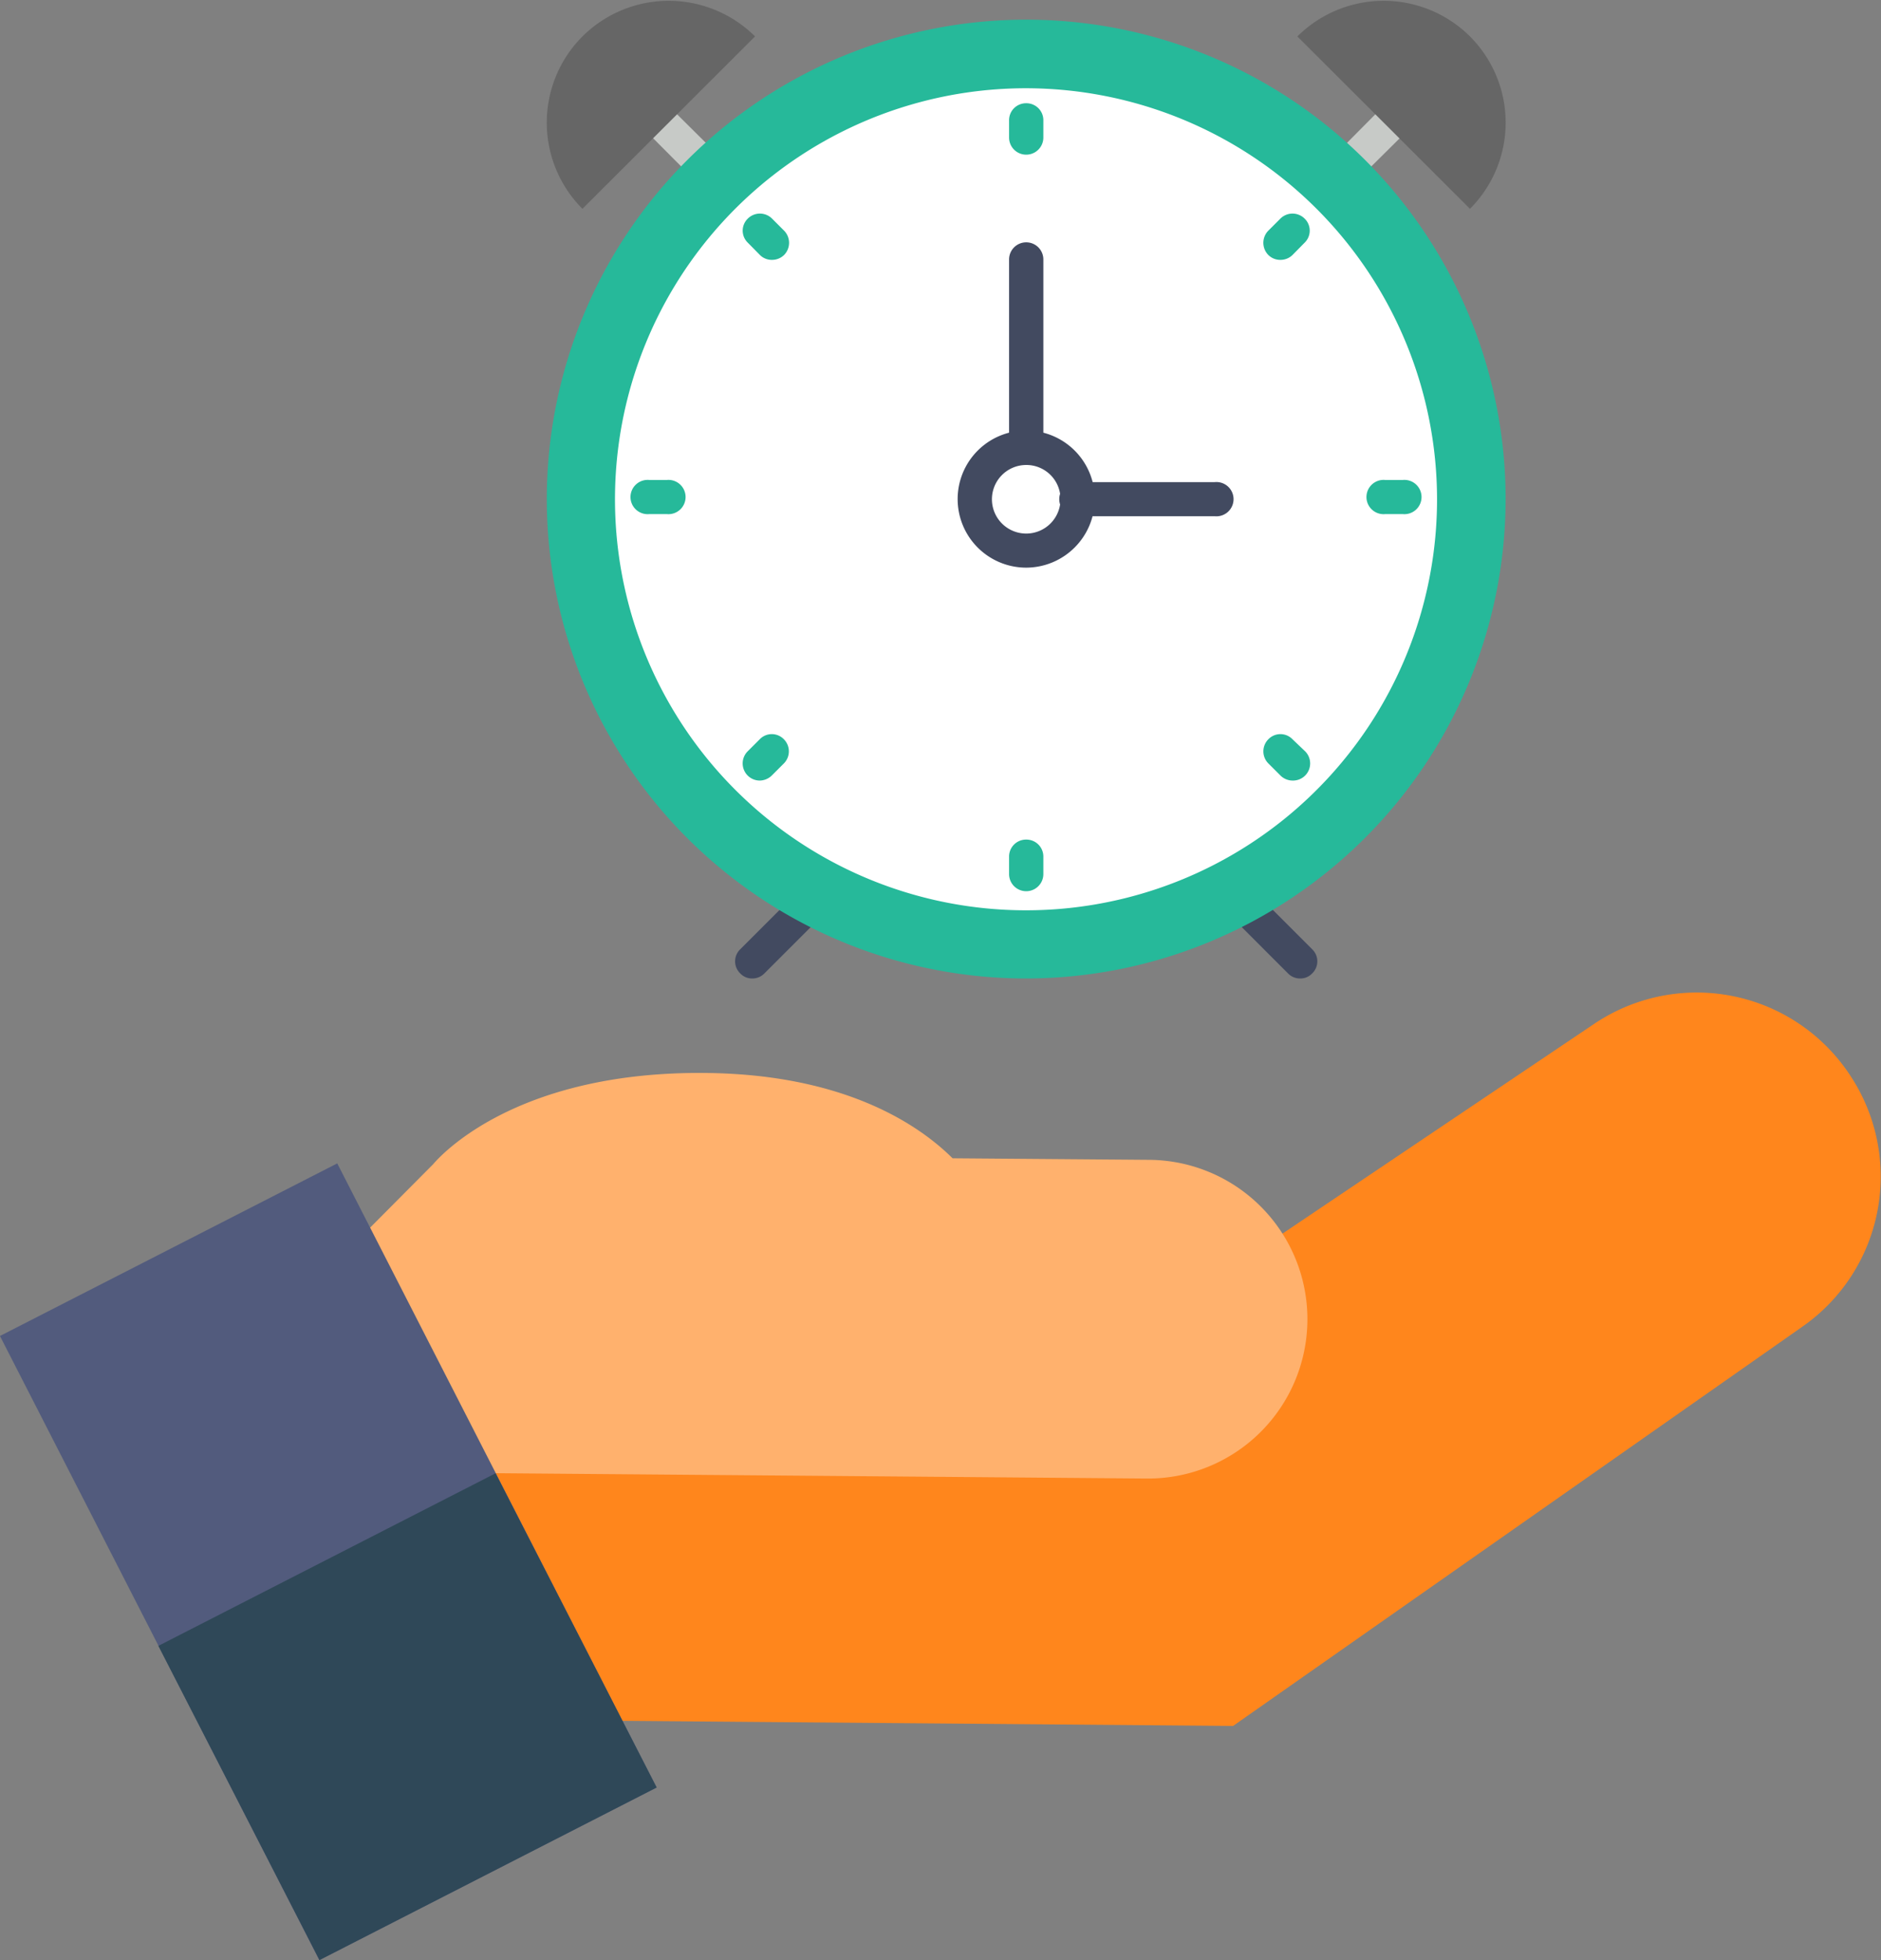
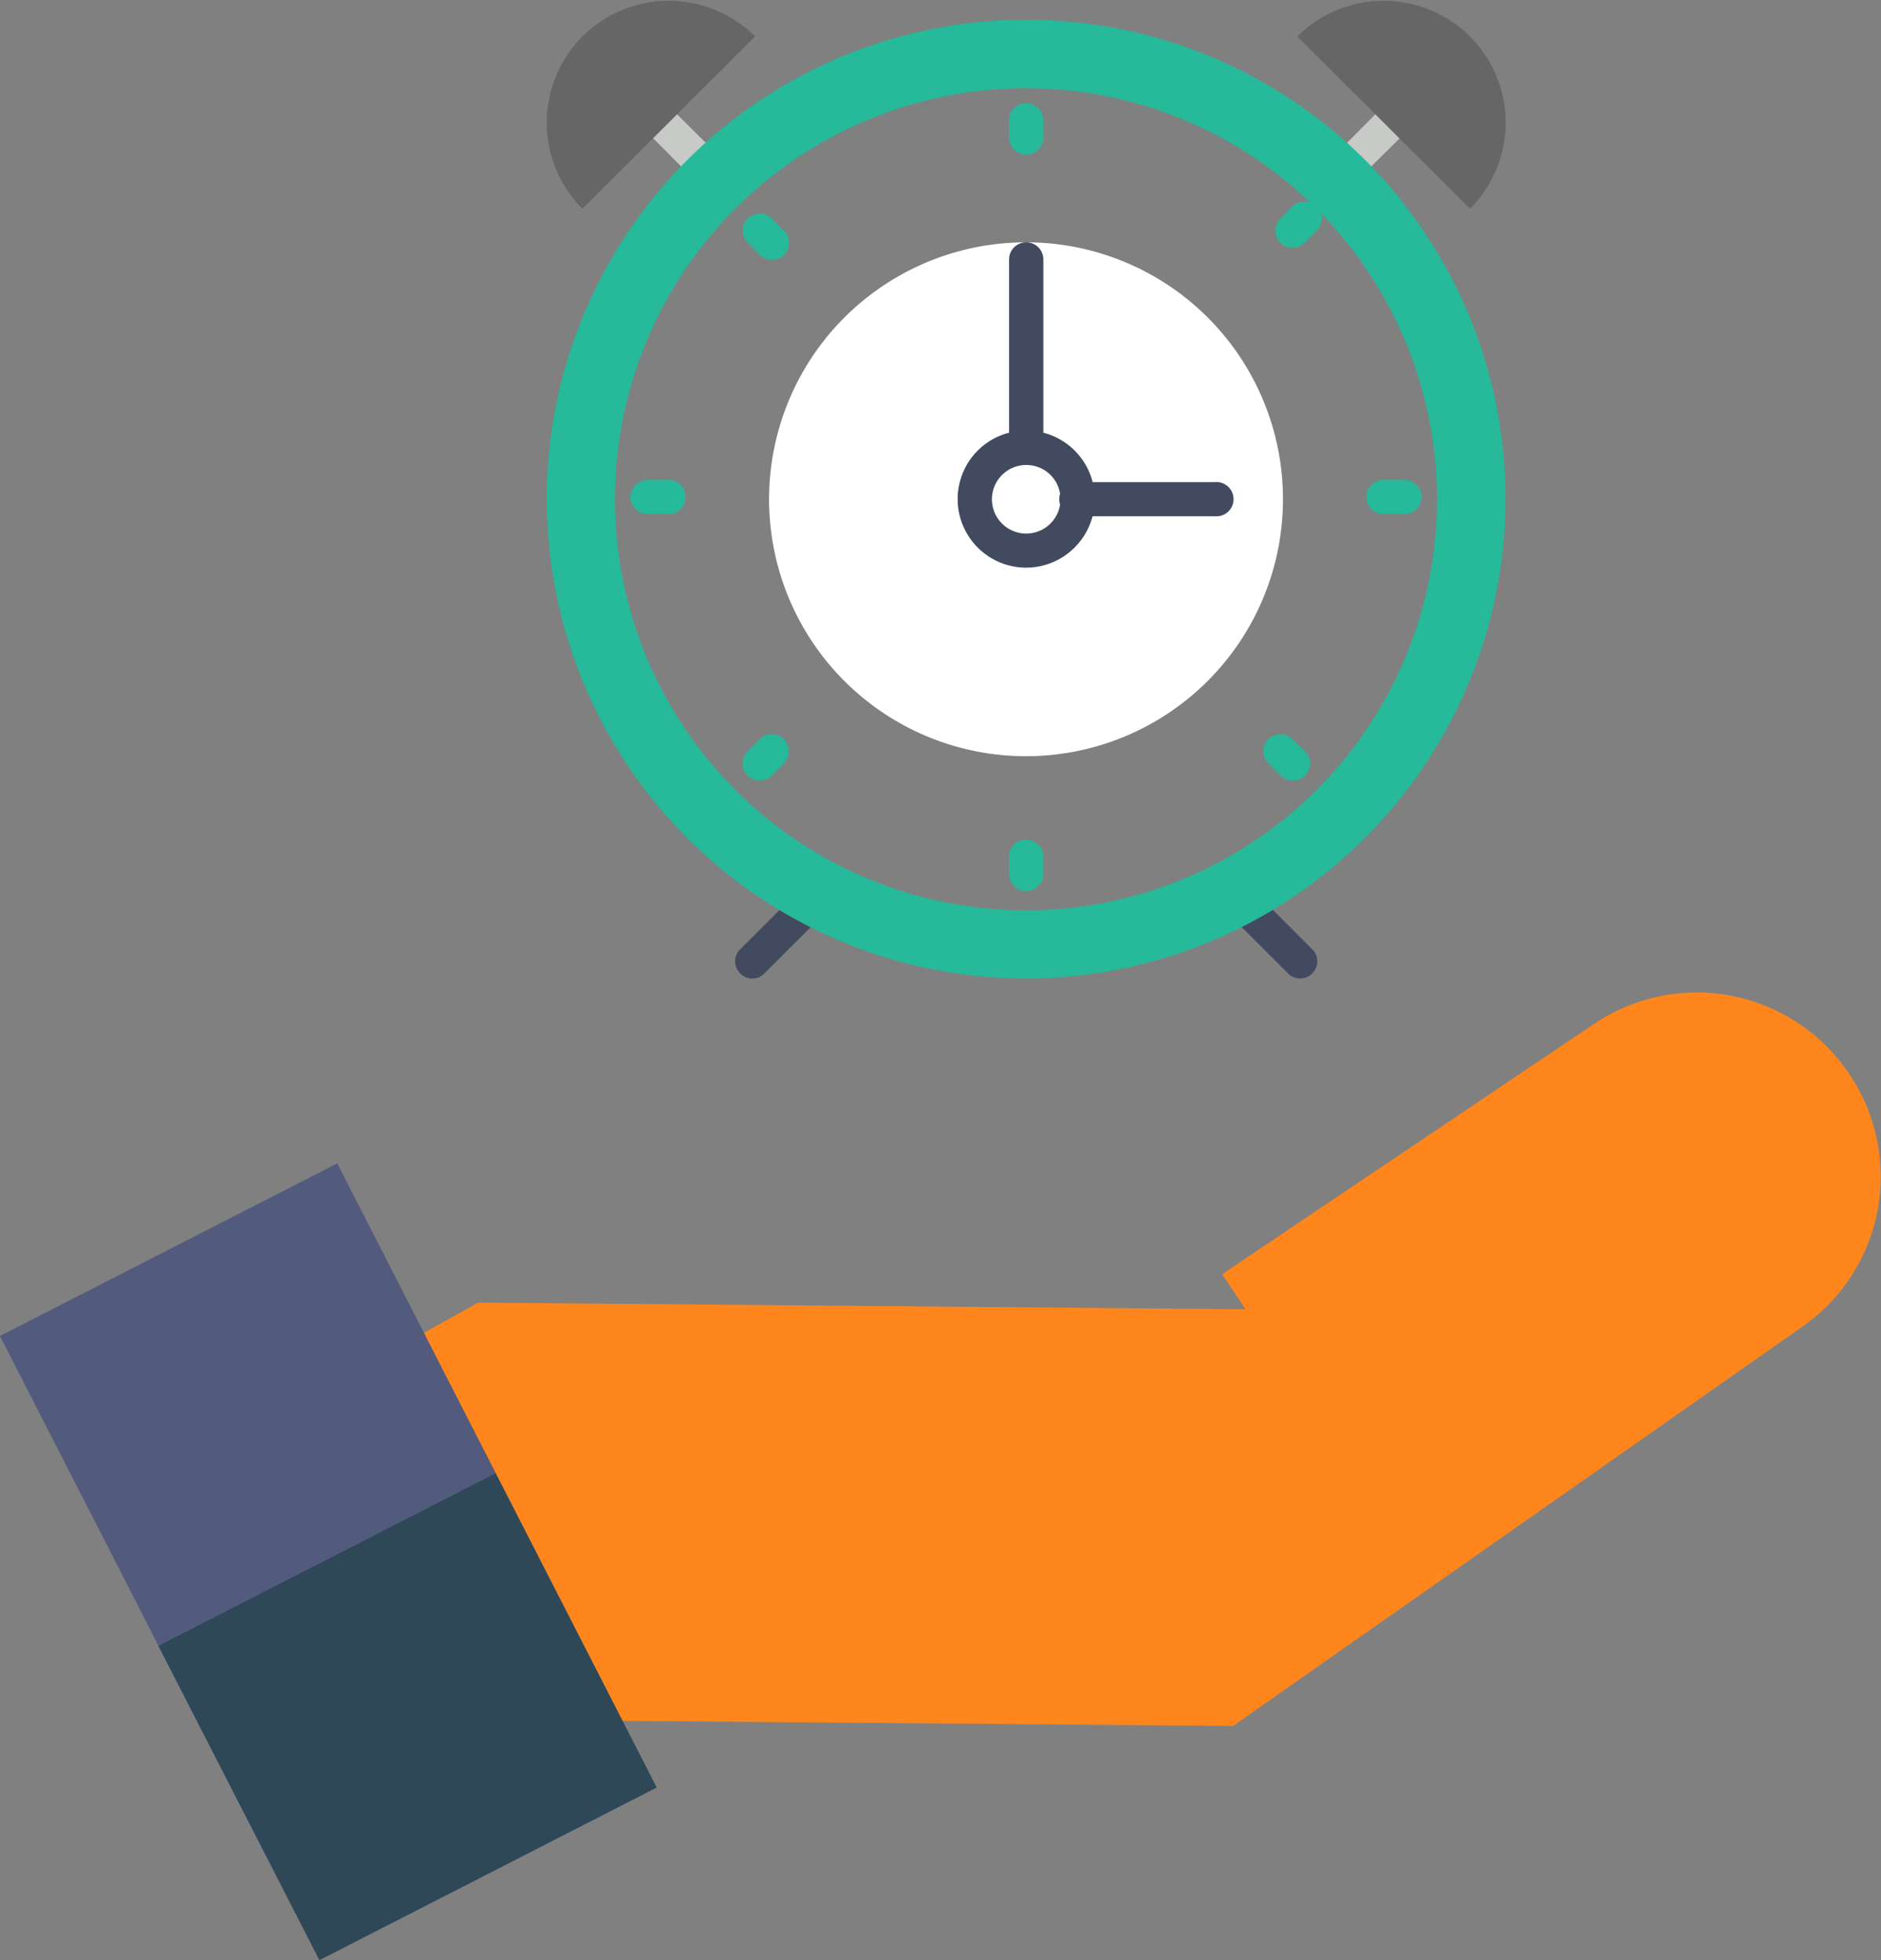
<svg xmlns="http://www.w3.org/2000/svg" viewBox="0 0 96.56 100.62">
  <rect x="0" y="0" width="96.56" height="100.62" fill="#808080" stroke="none" />
  <defs>
    <style>.cls-1{fill:none;}.cls-2{fill:#ff861c;}.cls-3{fill:#ffb16d;}.cls-4{fill:#525b7d;}.cls-5{fill:#2f4858;}.cls-6{fill:#fff;}.cls-7{fill:#424a60;}.cls-8{fill:#c7cac7;}.cls-9{fill:#26b99a;}.cls-10{clip-path:url(#clip-path);}.cls-11{fill:#666;}</style>
    <clipPath id="clip-path" transform="translate(0 -0.13)">
      <rect class="cls-1" x="28.07" width="49.31" height="51.42" />
    </clipPath>
  </defs>
  <title>saving_time</title>
  <g id="Layer_2" data-name="Layer 2">
    <g id="Layer_1-2" data-name="Layer 1">
      <path class="cls-2" d="M95,55.37a9.42,9.42,0,0,0-13.15-2.69L62.74,65.54l1.2,1.8L24.55,67l-4.37,2.43,4.21,16.9,2.91,0,0,2.1,36,.3,29.23-20.5A9.39,9.39,0,0,0,95,55.37Z" transform="translate(0 -0.13)" />
-       <path class="cls-3" d="M59,59.67l-10.1-.08c-1.69-1.68-5.49-4.32-12.72-4.38C27,55.13,23,59,22.23,59.9l-6.45,6.49,4,4,1.28,5.33,20.81.17h0l17,.14A8.18,8.18,0,0,0,59,59.67Z" transform="translate(0 -0.13)" />
      <rect class="cls-4" x="7.13" y="62.3" width="19.45" height="35.99" transform="translate(-34.73 16.37) rotate(-27.1)" />
      <polygon class="cls-5" points="25.44 75.63 8.13 84.49 16.4 100.62 33.71 91.76 25.44 75.63" />
-       <path class="cls-6" d="M75.53,25.75A22.85,22.85,0,1,1,52.68,2.9,22.85,22.85,0,0,1,75.53,25.75Z" transform="translate(0 -0.13)" />
      <path class="cls-6" d="M65.86,25.75A13.19,13.19,0,1,1,52.68,12.57,13.18,13.18,0,0,1,65.86,25.75Z" transform="translate(0 -0.13)" />
      <path class="cls-7" d="M38.62,50.36A.83.83,0,0,1,38,50.1a.86.86,0,0,1,0-1.24l3.45-3.45a.88.88,0,0,1,1.24,1.24L39.24,50.1a.86.86,0,0,1-.62.26Z" transform="translate(0 -0.13)" />
      <path class="cls-7" d="M66.74,50.36a.85.85,0,0,1-.62-.26l-3.48-3.48a.88.88,0,0,1,1.24-1.24l3.48,3.48a.86.86,0,0,1,0,1.24.83.83,0,0,1-.62.26Z" transform="translate(0 -0.13)" />
      <path class="cls-8" d="M68.58,10.12A.88.88,0,0,1,68,8.62L70.6,6a.88.88,0,1,1,1.24,1.24L69.2,9.86a.89.89,0,0,1-.62.26Z" transform="translate(0 -0.13)" />
      <path class="cls-8" d="M36.78,10.12a.91.91,0,0,1-.63-.26L33.52,7.22A.88.88,0,0,1,34.76,6L37.4,8.62a.88.88,0,0,1-.62,1.5Z" transform="translate(0 -0.13)" />
      <path class="cls-9" d="M52.68,50.36A24.61,24.61,0,1,1,77.29,25.75,24.64,24.64,0,0,1,52.68,50.36Zm0-45.7A21.1,21.1,0,1,0,73.77,25.75,21.12,21.12,0,0,0,52.68,4.66Z" transform="translate(0 -0.13)" />
      <path class="cls-9" d="M52.68,5.43a.87.87,0,0,0-.88.88v.88a.88.88,0,0,0,1.76,0V6.31a.87.87,0,0,0-.88-.88Z" transform="translate(0 -0.13)" />
      <path class="cls-9" d="M52.68,43.23a.87.87,0,0,0-.88.87V45a.88.88,0,0,0,1.76,0V44.1a.87.87,0,0,0-.88-.87Z" transform="translate(0 -0.13)" />
      <path class="cls-9" d="M72,24.77h-.88a.88.88,0,1,0,0,1.75H72a.88.88,0,1,0,0-1.75Z" transform="translate(0 -0.13)" />
      <path class="cls-9" d="M34.22,24.77h-.88a.88.88,0,1,0,0,1.75h.88a.88.88,0,1,0,0-1.75Z" transform="translate(0 -0.13)" />
-       <path class="cls-9" d="M65.73,11.35l-.62.62a.89.89,0,0,0,0,1.25.86.86,0,0,0,.62.25.88.88,0,0,0,.62-.25l.62-.63a.86.86,0,0,0,0-1.24.88.88,0,0,0-1.24,0Z" transform="translate(0 -0.13)" />
+       <path class="cls-9" d="M65.73,11.35a.89.89,0,0,0,0,1.25.86.86,0,0,0,.62.25.88.88,0,0,0,.62-.25l.62-.63a.86.86,0,0,0,0-1.24.88.88,0,0,0-1.24,0Z" transform="translate(0 -0.13)" />
      <path class="cls-9" d="M39,38.08l-.62.62A.88.88,0,0,0,39,40.2a.91.91,0,0,0,.62-.26l.62-.62a.88.88,0,0,0,0-1.24.86.86,0,0,0-1.24,0Z" transform="translate(0 -0.13)" />
      <path class="cls-9" d="M66.35,38.08a.86.86,0,0,0-1.24,0,.88.88,0,0,0,0,1.24l.62.62a.89.89,0,0,0,.62.26A.88.88,0,0,0,67,38.7Z" transform="translate(0 -0.13)" />
      <path class="cls-9" d="M39.63,11.35a.88.88,0,0,0-1.24,0,.86.86,0,0,0,0,1.24l.62.63a.86.86,0,0,0,.62.25.88.88,0,0,0,.62-.25.89.89,0,0,0,0-1.25Z" transform="translate(0 -0.13)" />
      <path class="cls-7" d="M62.35,26.63h-7a.88.88,0,1,1,0-1.75h7a.88.88,0,1,1,0,1.75Z" transform="translate(0 -0.13)" />
      <path class="cls-7" d="M52.68,24a.88.88,0,0,1-.88-.88V13.45a.88.88,0,0,1,1.76,0v9.67a.88.88,0,0,1-.88.88Z" transform="translate(0 -0.13)" />
      <g class="cls-10">
        <path class="cls-7" d="M52.68,29.27a3.52,3.52,0,1,1,3.52-3.52,3.53,3.53,0,0,1-3.52,3.52Zm0-5.27a1.76,1.76,0,1,0,1.76,1.75A1.75,1.75,0,0,0,52.68,24Z" transform="translate(0 -0.13)" />
        <path class="cls-11" d="M75.46,2a6.26,6.26,0,0,1,0,8.85L66.6,2a6.28,6.28,0,0,1,8.86,0Z" transform="translate(0 -0.13)" />
        <path class="cls-11" d="M29.9,2a6.26,6.26,0,0,0,0,8.85L38.76,2A6.28,6.28,0,0,0,29.9,2Z" transform="translate(0 -0.13)" />
      </g>
    </g>
  </g>
</svg>